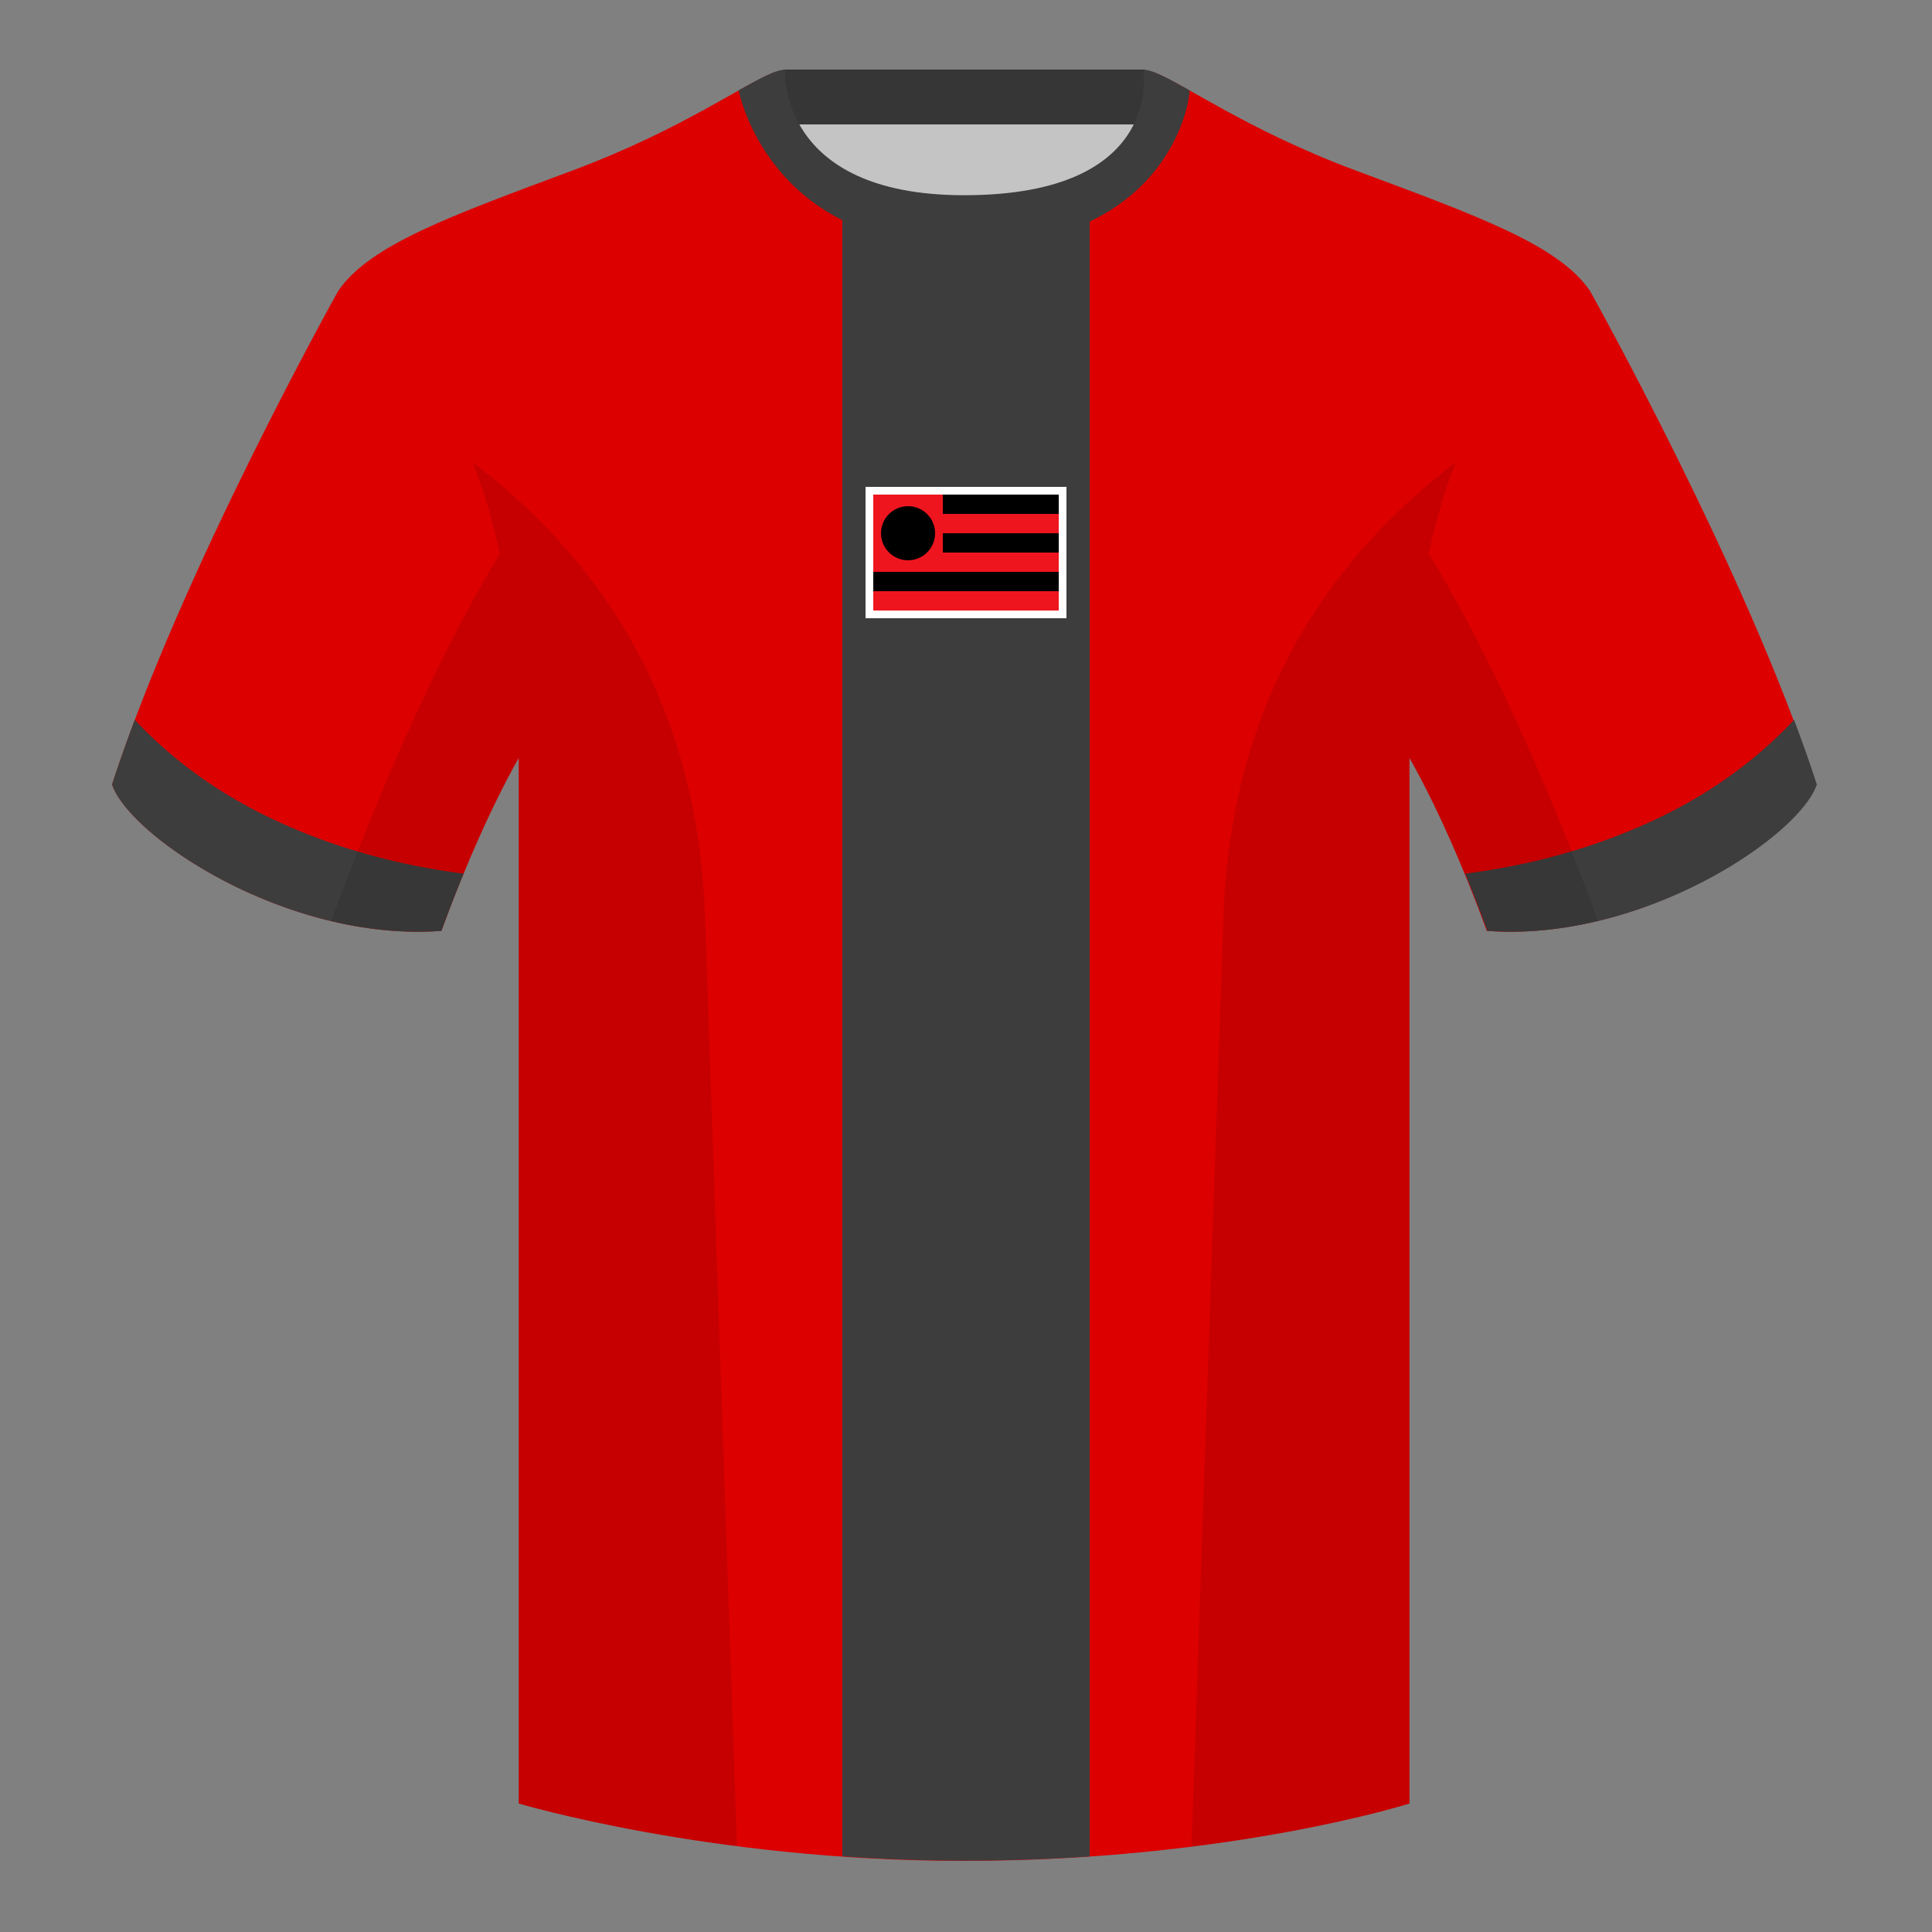
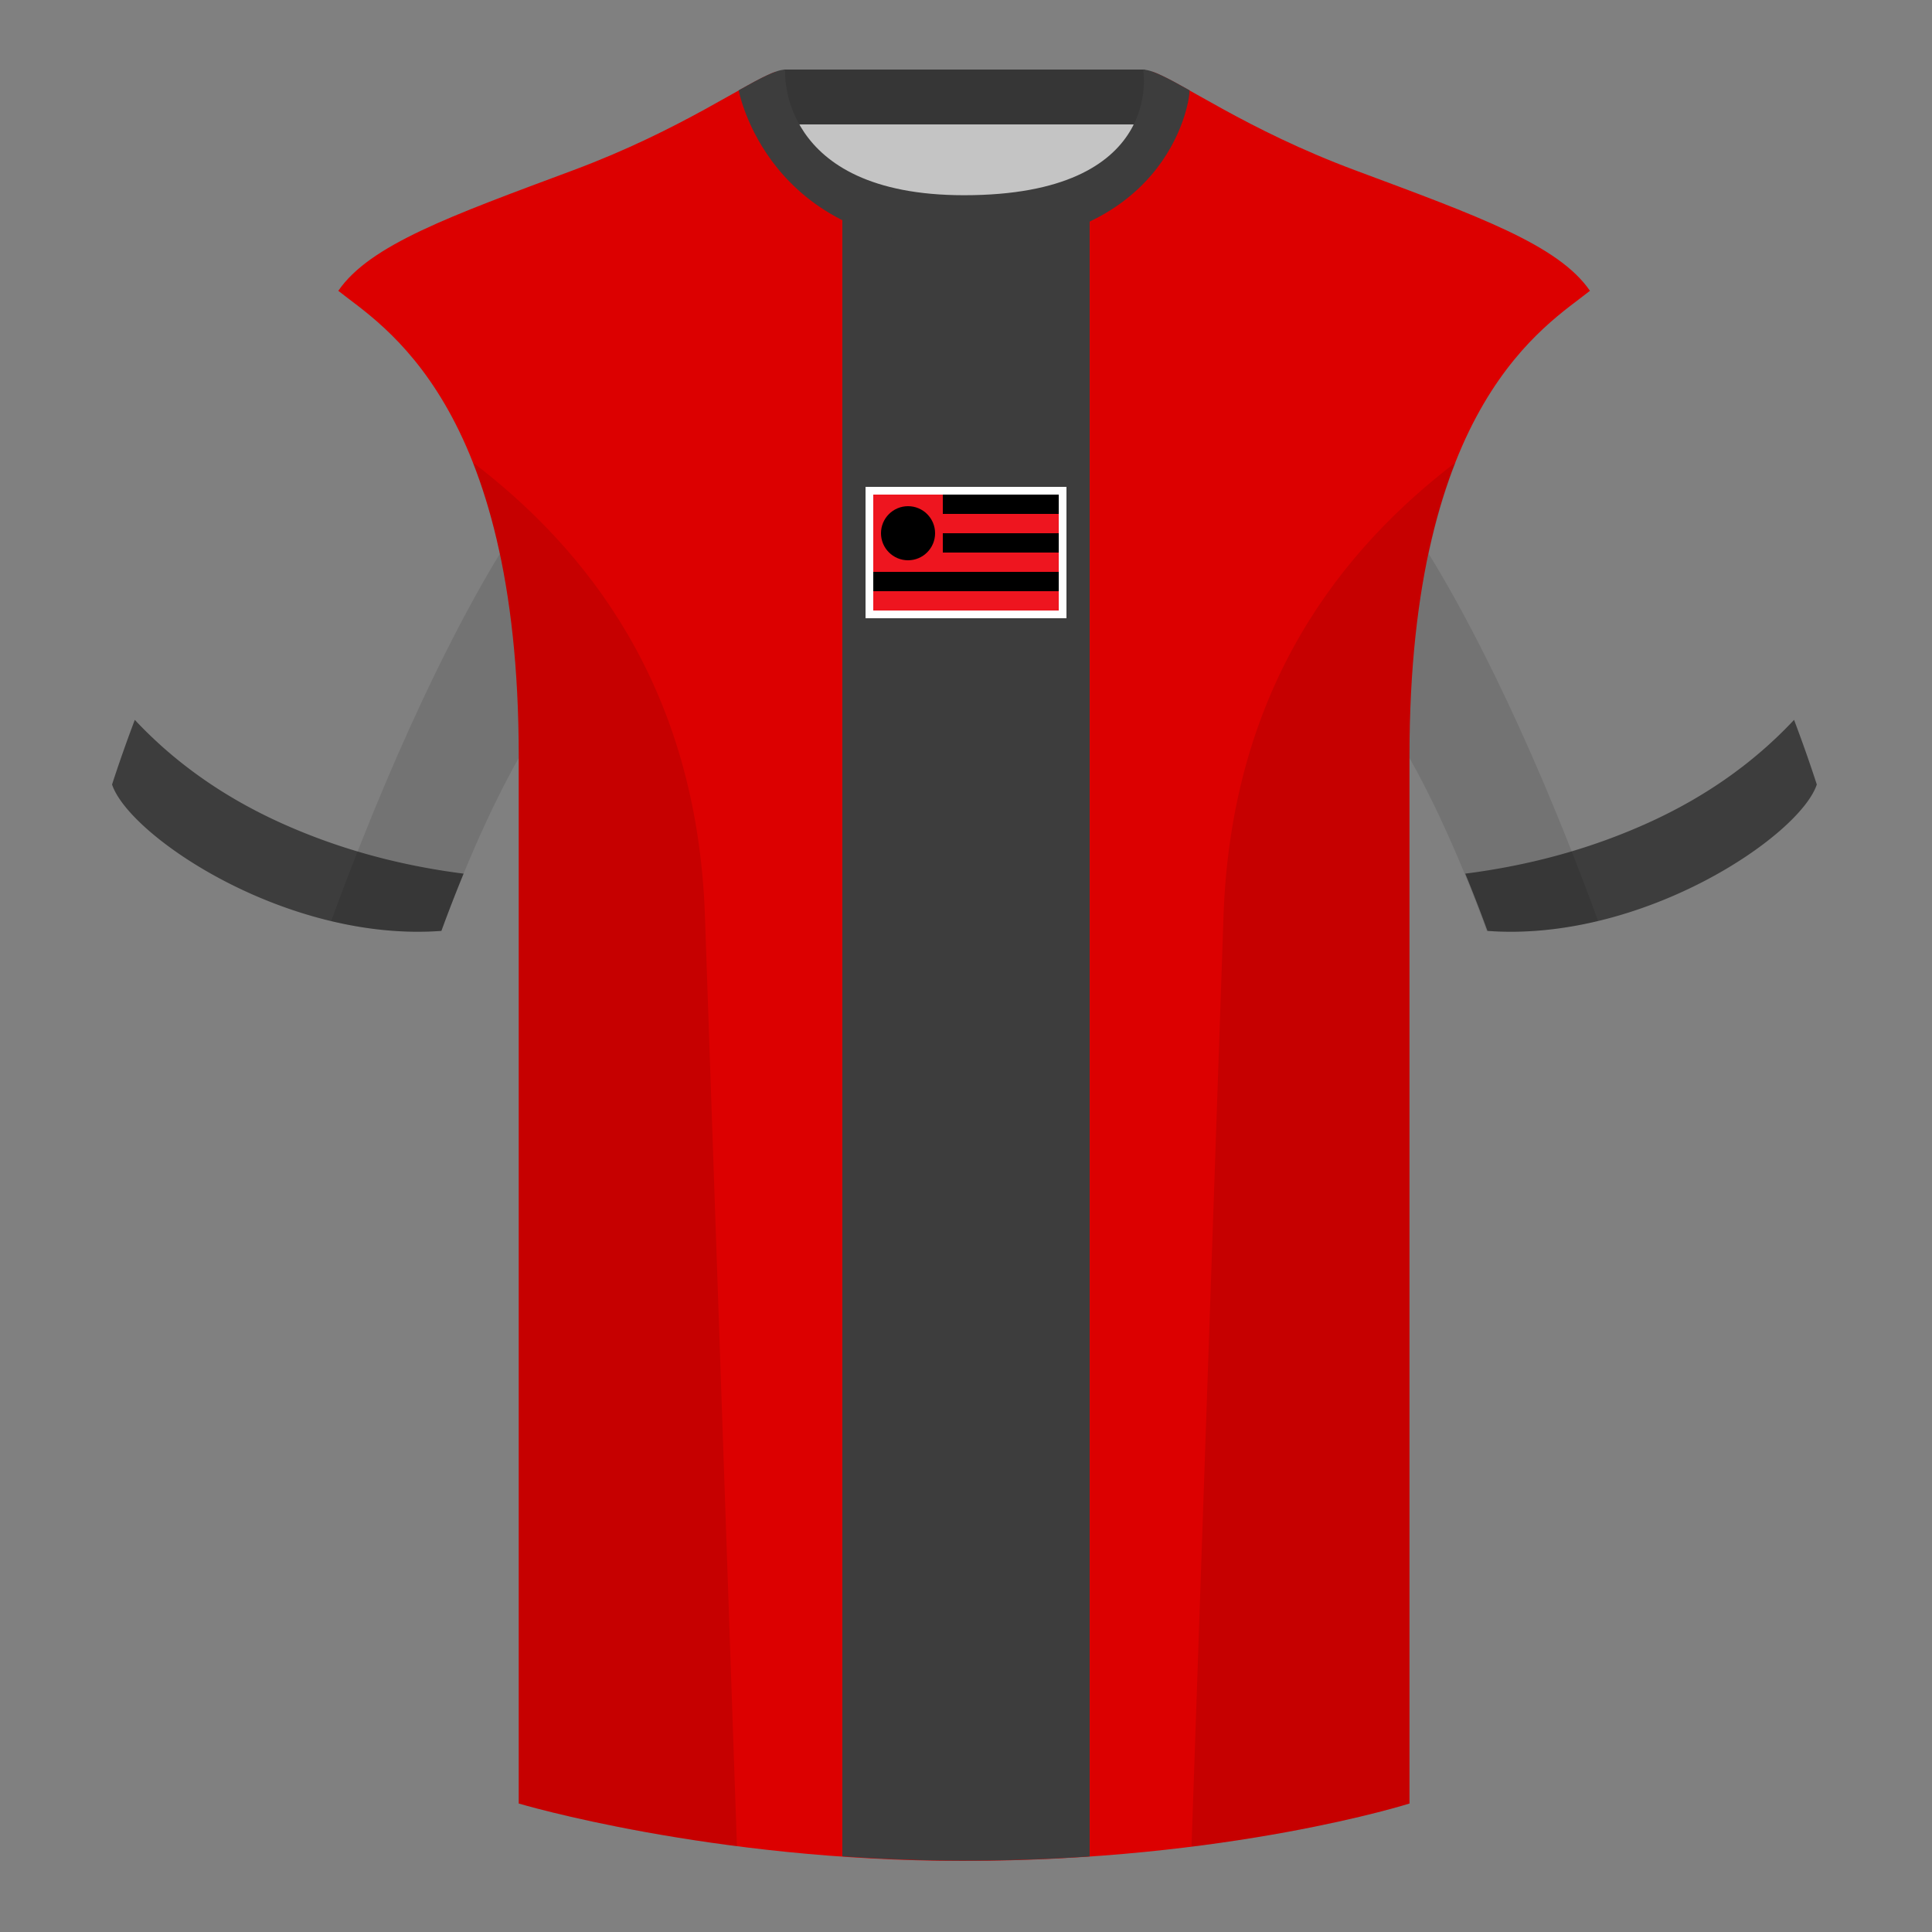
<svg xmlns="http://www.w3.org/2000/svg" height="500" viewBox="0 0 500 500" width="500">
  <rect x="0" y="0" width="500" height="500" fill="#808080" stroke="none" />
  <g fill="none" fill-rule="evenodd">
    <path d="M0 0h500v500H0z" />
    <path d="M203.006 109.193h93.643V21.898h-93.643z" fill="#c4c4c4" />
    <path d="M202.867 32.198h93.458v-14.2h-93.458z" fill="#363636" />
-     <path d="M87.55 75.26s-40.762 72.8-58.547 127.77c4.445 13.375 45.208 40.86 85.232 37.885 13.34-36.4 24.46-52 24.46-52S141.658 93.83 87.55 75.26M411.476 75.26s40.762 72.8 58.547 127.77c-4.445 13.375-45.208 40.86-85.232 37.885-13.34-36.4-24.46-52-24.46-52S357.368 93.83 411.476 75.26" fill="#dc0000" />
    <path d="M249.514 57.706c-50.082 0-47.798-39.47-48.742-39.14-7.516 2.618-24.133 14.936-52.439 25.495-31.873 11.885-52.626 19.315-60.782 31.2 11.114 8.915 46.694 28.97 46.694 120.345v271.14S183.903 481.6 249.13 481.6c68.929 0 115.648-14.855 115.648-14.855v-271.14c0-91.375 35.58-111.43 46.7-120.345-8.157-11.885-28.91-19.315-60.783-31.2-28.36-10.577-44.982-22.92-52.478-25.511-.927-.318 4.177 39.156-48.703 39.156z" fill="#dc0000" />
    <g fill="#3d3d3d">
      <path d="M217.998 53.199c7.085 4.762 17.282 8.14 32.002 8.14 14.678 0 24.89-3.013 32.003-7.36v426.465a485.072 485.072 0 0 1-32.387 1.082c-11.04 0-21.634-.421-31.617-1.122zM72.297 212.789c14.658 6.687 30.553 11.123 47.686 13.31a406.388 406.388 0 0 0-5.75 14.815c-40.025 2.975-80.788-24.51-85.233-37.885 1.757-5.432 3.739-11.038 5.884-16.73 10.268 10.965 22.74 19.795 37.413 26.49zM426.889 212.789c14.674-6.695 27.145-15.525 37.414-26.49 2.145 5.692 4.126 11.298 5.884 16.73-4.445 13.375-45.208 40.86-85.233 37.885a406.388 406.388 0 0 0-5.75-14.816c17.132-2.186 33.027-6.622 47.685-13.31z" />
      <path d="M249.576 63.752c51.479 0 58.279-35.895 58.279-40.38-5.772-3.24-9.728-5.345-12.008-5.345 0 0 5.881 32.495-46.335 32.495-48.52 0-46.336-32.495-46.336-32.495-2.28 0-6.235 2.105-12.002 5.345 0 0 7.368 40.38 58.402 40.38" />
    </g>
    <path d="M224 126h52v34h-52z" fill="#fff" />
    <path d="M226 128h48v30h-48z" fill="#ee151f" />
    <g fill="#000">
      <circle cx="235" cy="138" r="7" />
      <path d="M244 128h30v5h-30zM244 138h30v5h-30zM226 148h48v5h-48z" />
      <path d="M413.584 238.323c-9.287 2.238-19.064 3.316-28.798 2.592-8.197-22.369-15.557-36.883-20.012-44.748v270.577s-21.102 6.71-55.867 11.11l-.544-.059c1.881-54.795 5.722-166.47 8.277-240.705 2.055-59.755 31.084-95.29 60.099-117.44-2.676 6.78-5.072 14.606-7 23.667 7.354 11.852 24.436 42.069 43.831 94.964l.014.042zM190.717 477.795c-34.248-4.401-56.477-11.05-56.477-11.05V196.171c-4.456 7.867-11.813 22.38-20.01 44.743-9.632.716-19.308-.332-28.51-2.523.005-.033.012-.065.02-.097 19.377-52.848 36.305-83.066 43.61-94.944-1.93-9.075-4.328-16.912-7.007-23.701 29.015 22.15 58.044 57.685 60.1 117.44 2.554 74.235 6.395 185.91 8.276 240.705z" fill-opacity=".1" />
    </g>
  </g>
</svg>